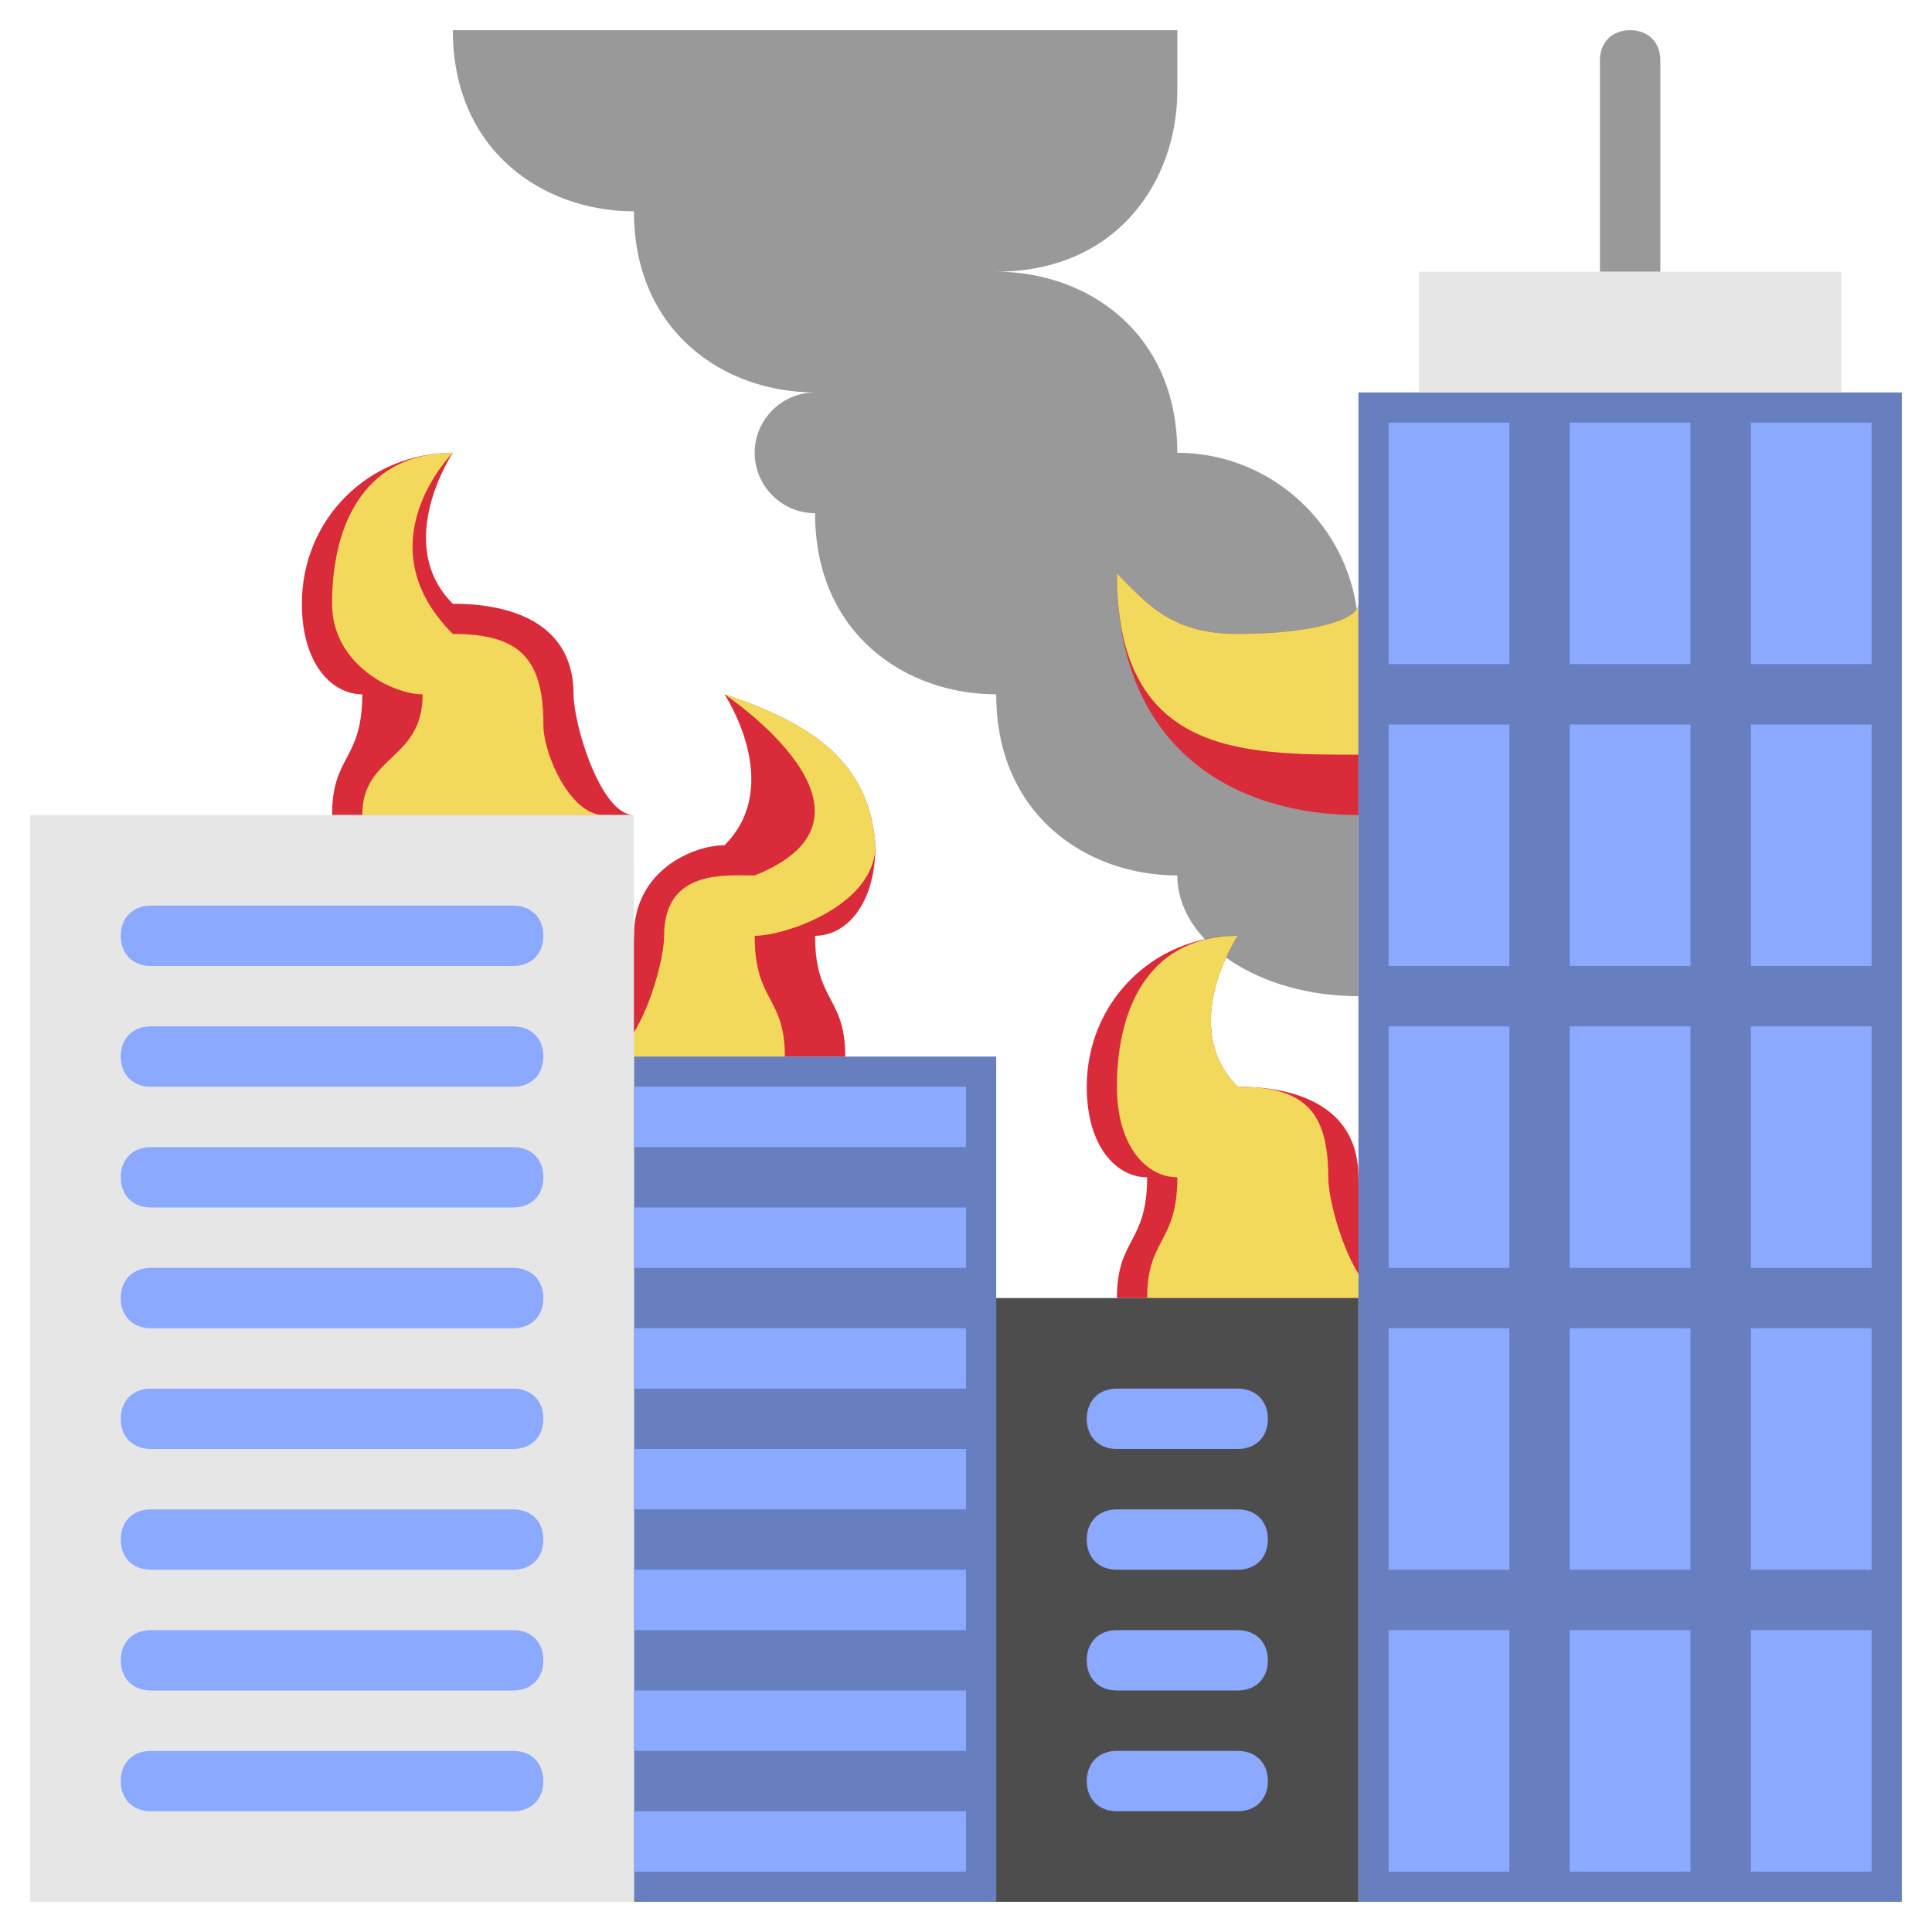
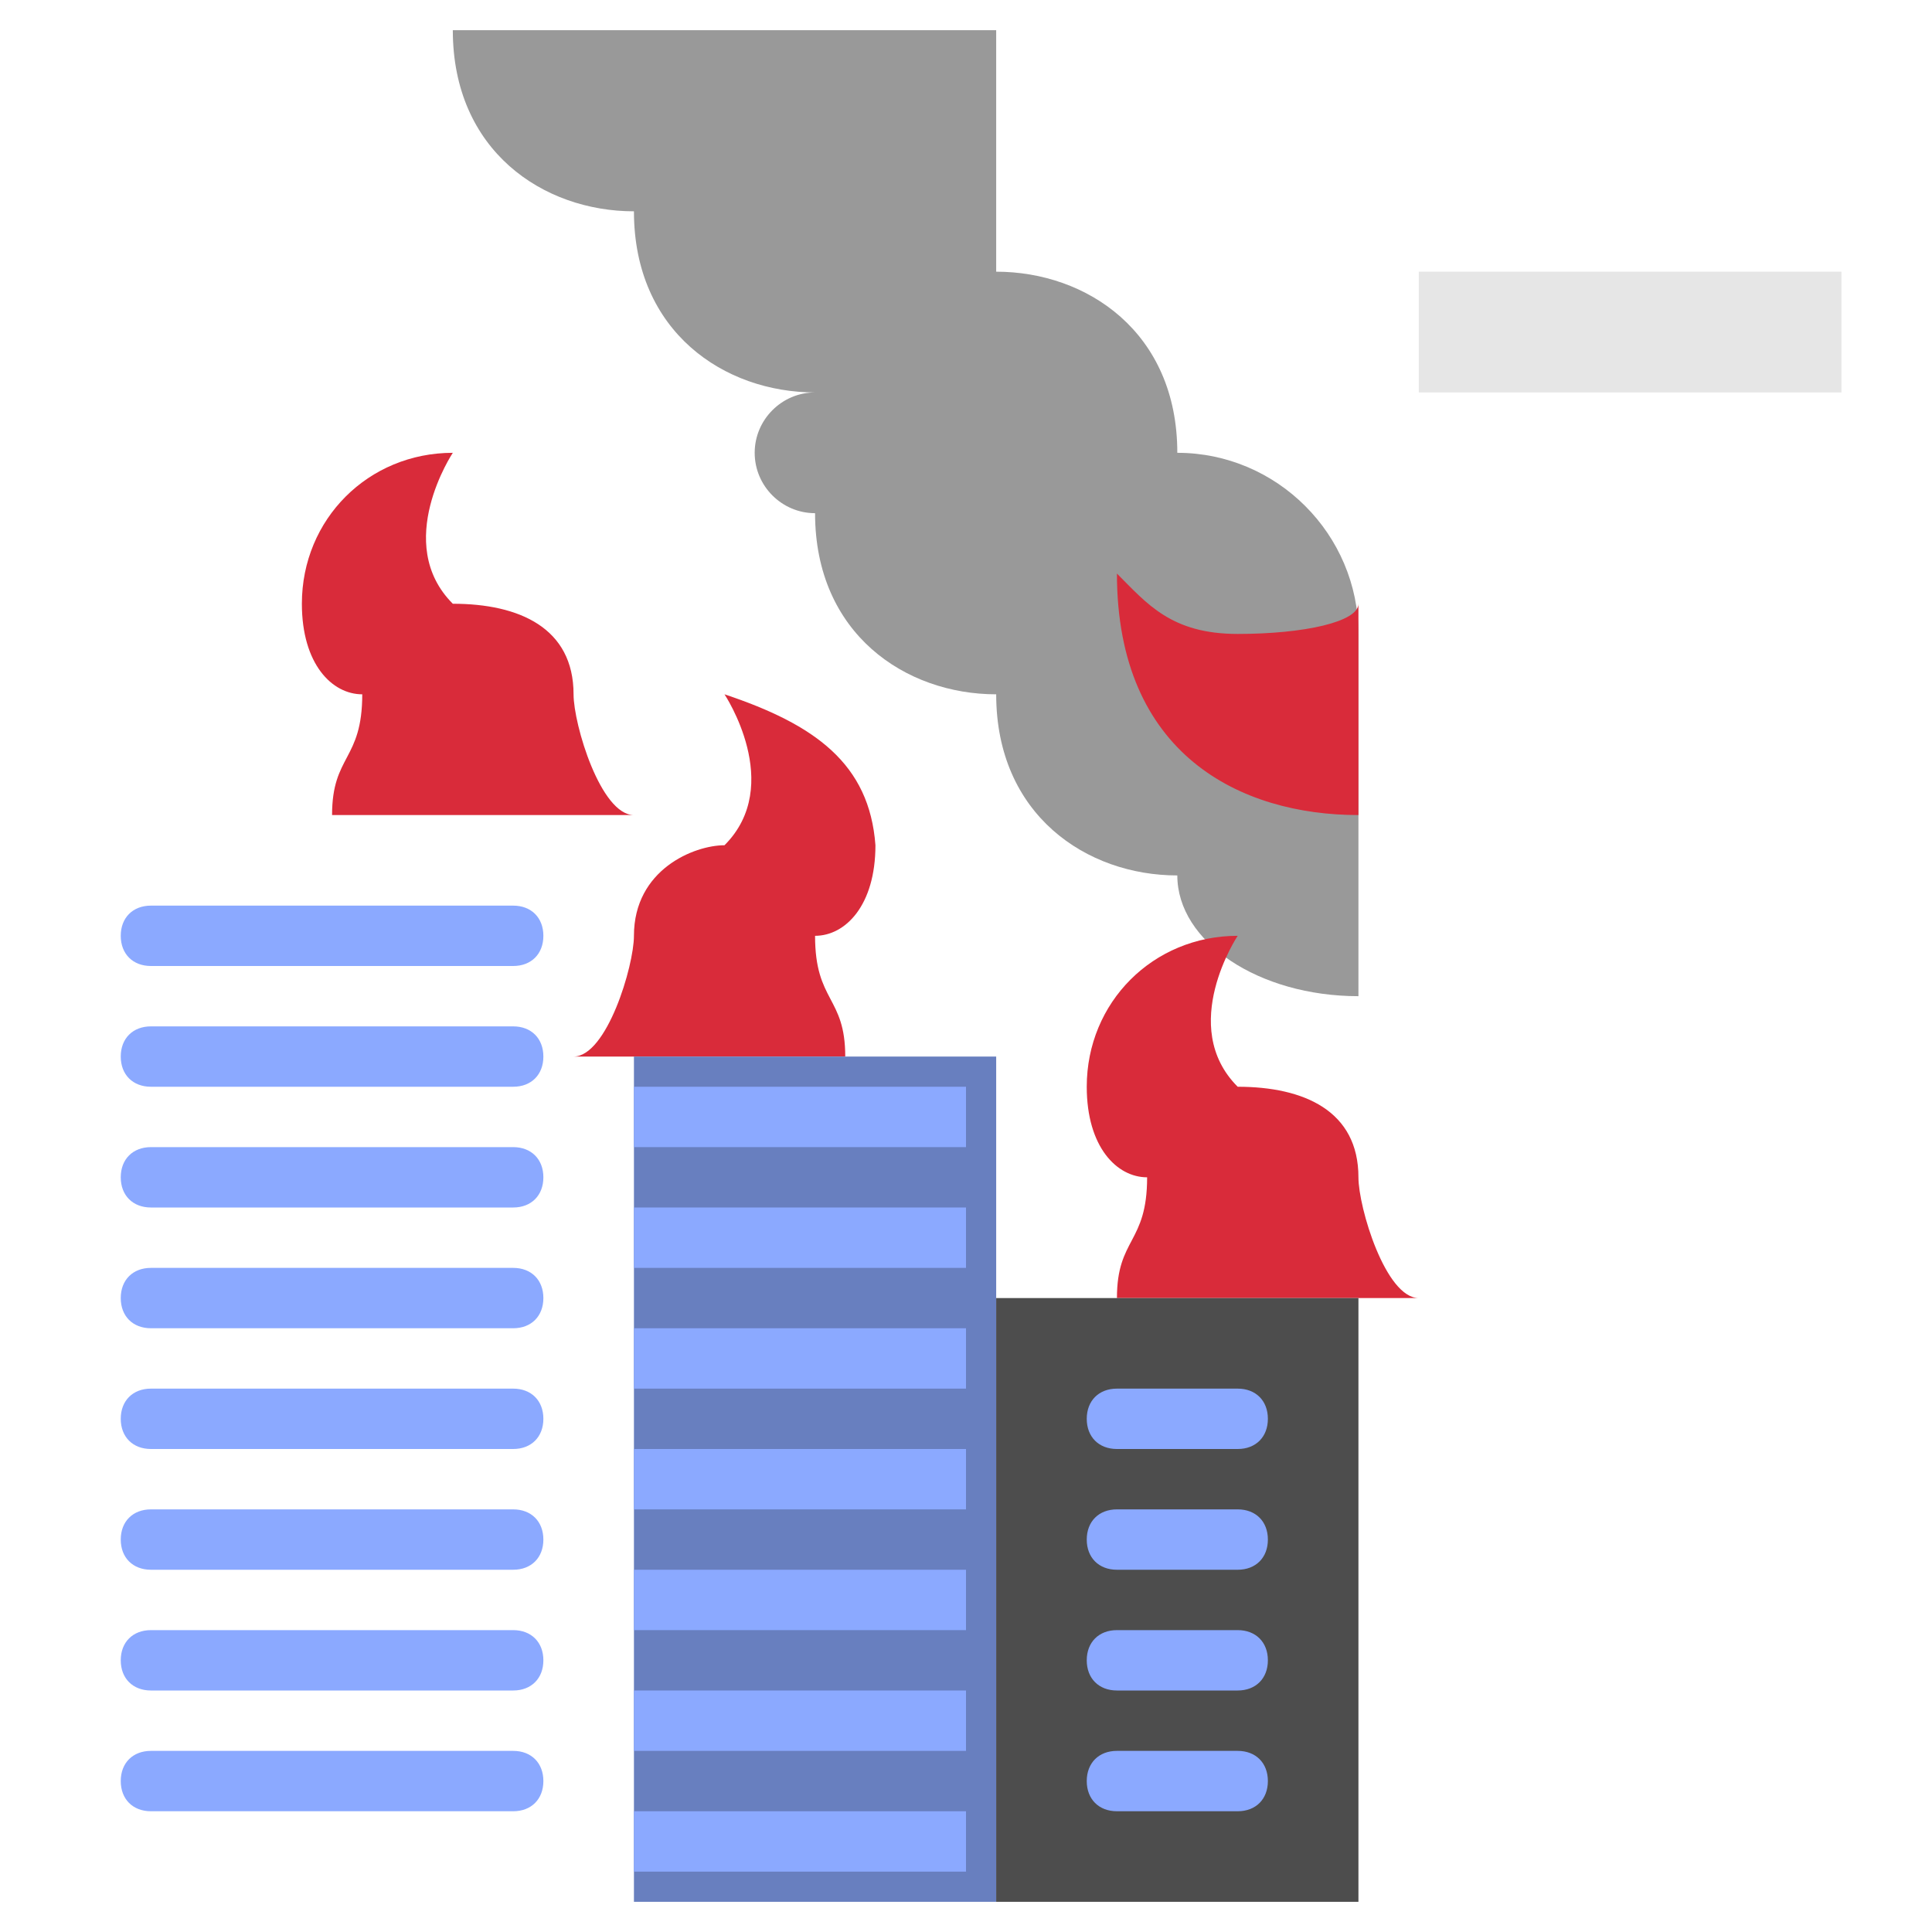
<svg xmlns="http://www.w3.org/2000/svg" enable-background="new 0 0 64 64" id="F_00000179619025669622265420000004066403108727610299_" version="1.1" viewBox="0 0 64 64" xml:space="preserve">
  <g>
-     <path d="M15,1c0,4,3,6,6,6c0,4,3,6,6,6c-1.1,0-2,0.9-2,2s0.9,2,2,2c0,4,3,6,6,6c0,4,3,6,6,6c0,2.2,2.7,4,6,4V21   c0-3.3-2.7-6-6-6c0-4-3-6-6-6c4,0,6-3,6-6V1H15z" fill="#999999" />
+     <path d="M15,1c0,4,3,6,6,6c0,4,3,6,6,6c-1.1,0-2,0.9-2,2s0.9,2,2,2c0,4,3,6,6,6c0,4,3,6,6,6c0,2.2,2.7,4,6,4V21   c0-3.3-2.7-6-6-6c0-4-3-6-6-6V1H15z" fill="#999999" />
    <path d="M21,31c0-2.2,2-3,3-3c2-2,0-5,0-5c3,1,4.8,2.3,5,5c0,2-1,3-2,3c0,2.2,1,2,1,4h-9C20.1,35,21,32,21,31z    M21,27c-1.1,0-2-3-2-4c0-2.2-1.8-3-4-3c-2-2,0-5,0-5c-2.8,0-5,2.2-5,5c0,2,1,3,2,3c0,2.2-1,2-1,4H21z M47,43c-1.1,0-2-3-2-4   c0-2.2-1.8-3-4-3c-2-2,0-5,0-5c-2.8,0-5,2.2-5,5c0,2,1,3,2,3c0,2.2-1,2-1,4H47z M45,20c0,0.6-1.8,1-4,1s-3-1-4-2c0,6,4.1,8,8,8V20z   " fill="#D92B3A" />
-     <path d="M22,31c0-2.2,2-2,3-2c5-2-1-6-1-6c3,1,4.8,2.3,5,5c0,2-3,3-4,3c0,2.2,1,2,1,4h-6C21.1,35,22,32,22,31z    M20,27c-1.1,0-2-2-2-3c0-2.2-0.8-3-3-3c-3-3,0-6,0-6c-2.8,0-4,2.2-4,5c0,2,2,3,3,3c0,2.2-2,2-2,4H20z M46,43c-1.1,0-2-3-2-4   c0-2.2-0.8-3-3-3c-2-2,0-5,0-5c-2.8,0-4,2.2-4,5c0,2,1,3,2,3c0,2.2-1,2-1,4H46z M45,20c0,0.6-1.8,1-4,1s-3-1-4-2c0,6,4.1,6,8,6V20z   " fill="#F2D95C" />
    <rect fill="#687FBF" height="28" width="12" x="21" y="35" />
    <rect fill="#4D4D4D" height="20" width="12" x="33" y="43" />
-     <rect fill="#687FBF" height="50" width="18" x="45" y="13" />
    <rect fill="#E6E6E6" height="4" width="14" x="47" y="9" />
-     <rect fill="#E6E6E6" height="36" width="20" x="1" y="27" />
    <path d="M18,31c0,0.6-0.4,1-1,1H5c-0.6,0-1-0.4-1-1s0.4-1,1-1h12C17.6,30,18,30.4,18,31z M17,34H5c-0.6,0-1,0.4-1,1   s0.4,1,1,1h12c0.6,0,1-0.4,1-1S17.6,34,17,34z M17,38H5c-0.6,0-1,0.4-1,1s0.4,1,1,1h12c0.6,0,1-0.4,1-1S17.6,38,17,38z M17,42H5   c-0.6,0-1,0.4-1,1s0.4,1,1,1h12c0.6,0,1-0.4,1-1S17.6,42,17,42z M17,46H5c-0.6,0-1,0.4-1,1s0.4,1,1,1h12c0.6,0,1-0.4,1-1   S17.6,46,17,46z M17,50H5c-0.6,0-1,0.4-1,1s0.4,1,1,1h12c0.6,0,1-0.4,1-1S17.6,50,17,50z M17,54H5c-0.6,0-1,0.4-1,1s0.4,1,1,1h12   c0.6,0,1-0.4,1-1S17.6,54,17,54z M17,58H5c-0.6,0-1,0.4-1,1s0.4,1,1,1h12c0.6,0,1-0.4,1-1S17.6,58,17,58z" fill="#8BA9FF" />
    <path d="M42,47c0,0.6-0.4,1-1,1h-4c-0.6,0-1-0.4-1-1s0.4-1,1-1h4C41.6,46,42,46.4,42,47z M41,50h-4   c-0.6,0-1,0.4-1,1s0.4,1,1,1h4c0.6,0,1-0.4,1-1S41.6,50,41,50z M41,54h-4c-0.6,0-1,0.4-1,1s0.4,1,1,1h4c0.6,0,1-0.4,1-1   S41.6,54,41,54z M41,58h-4c-0.6,0-1,0.4-1,1s0.4,1,1,1h4c0.6,0,1-0.4,1-1S41.6,58,41,58z" fill="#8BA9FF" />
-     <path d="M54,1L54,1c-0.6,0-1,0.4-1,1v7h2V2C55,1.4,54.6,1,54,1z" fill="#999999" />
    <path d="M32,38H21v-2h11V38z M32,40H21v2h11V40z M32,44H21v2h11V44z M32,48H21v2h11V48z M32,52H21v2h11V52z M32,56   H21v2h11V56z M32,60H21v2h11V60z" fill="#8BA9FF" />
-     <path d="M50,22h-4v-8h4V22z M56,14h-4v8h4V14z M62,14h-4v8h4V14z M50,24h-4v8h4V24z M56,24h-4v8h4V24z M62,24h-4v8   h4V24z M50,34h-4v8h4V34z M56,34h-4v8h4V34z M62,34h-4v8h4V34z M50,44h-4v8h4V44z M56,44h-4v8h4V44z M62,44h-4v8h4V44z M50,54h-4v8   h4V54z M56,54h-4v8h4V54z M62,54h-4v8h4V54z" fill="#8BA9FF" />
  </g>
</svg>